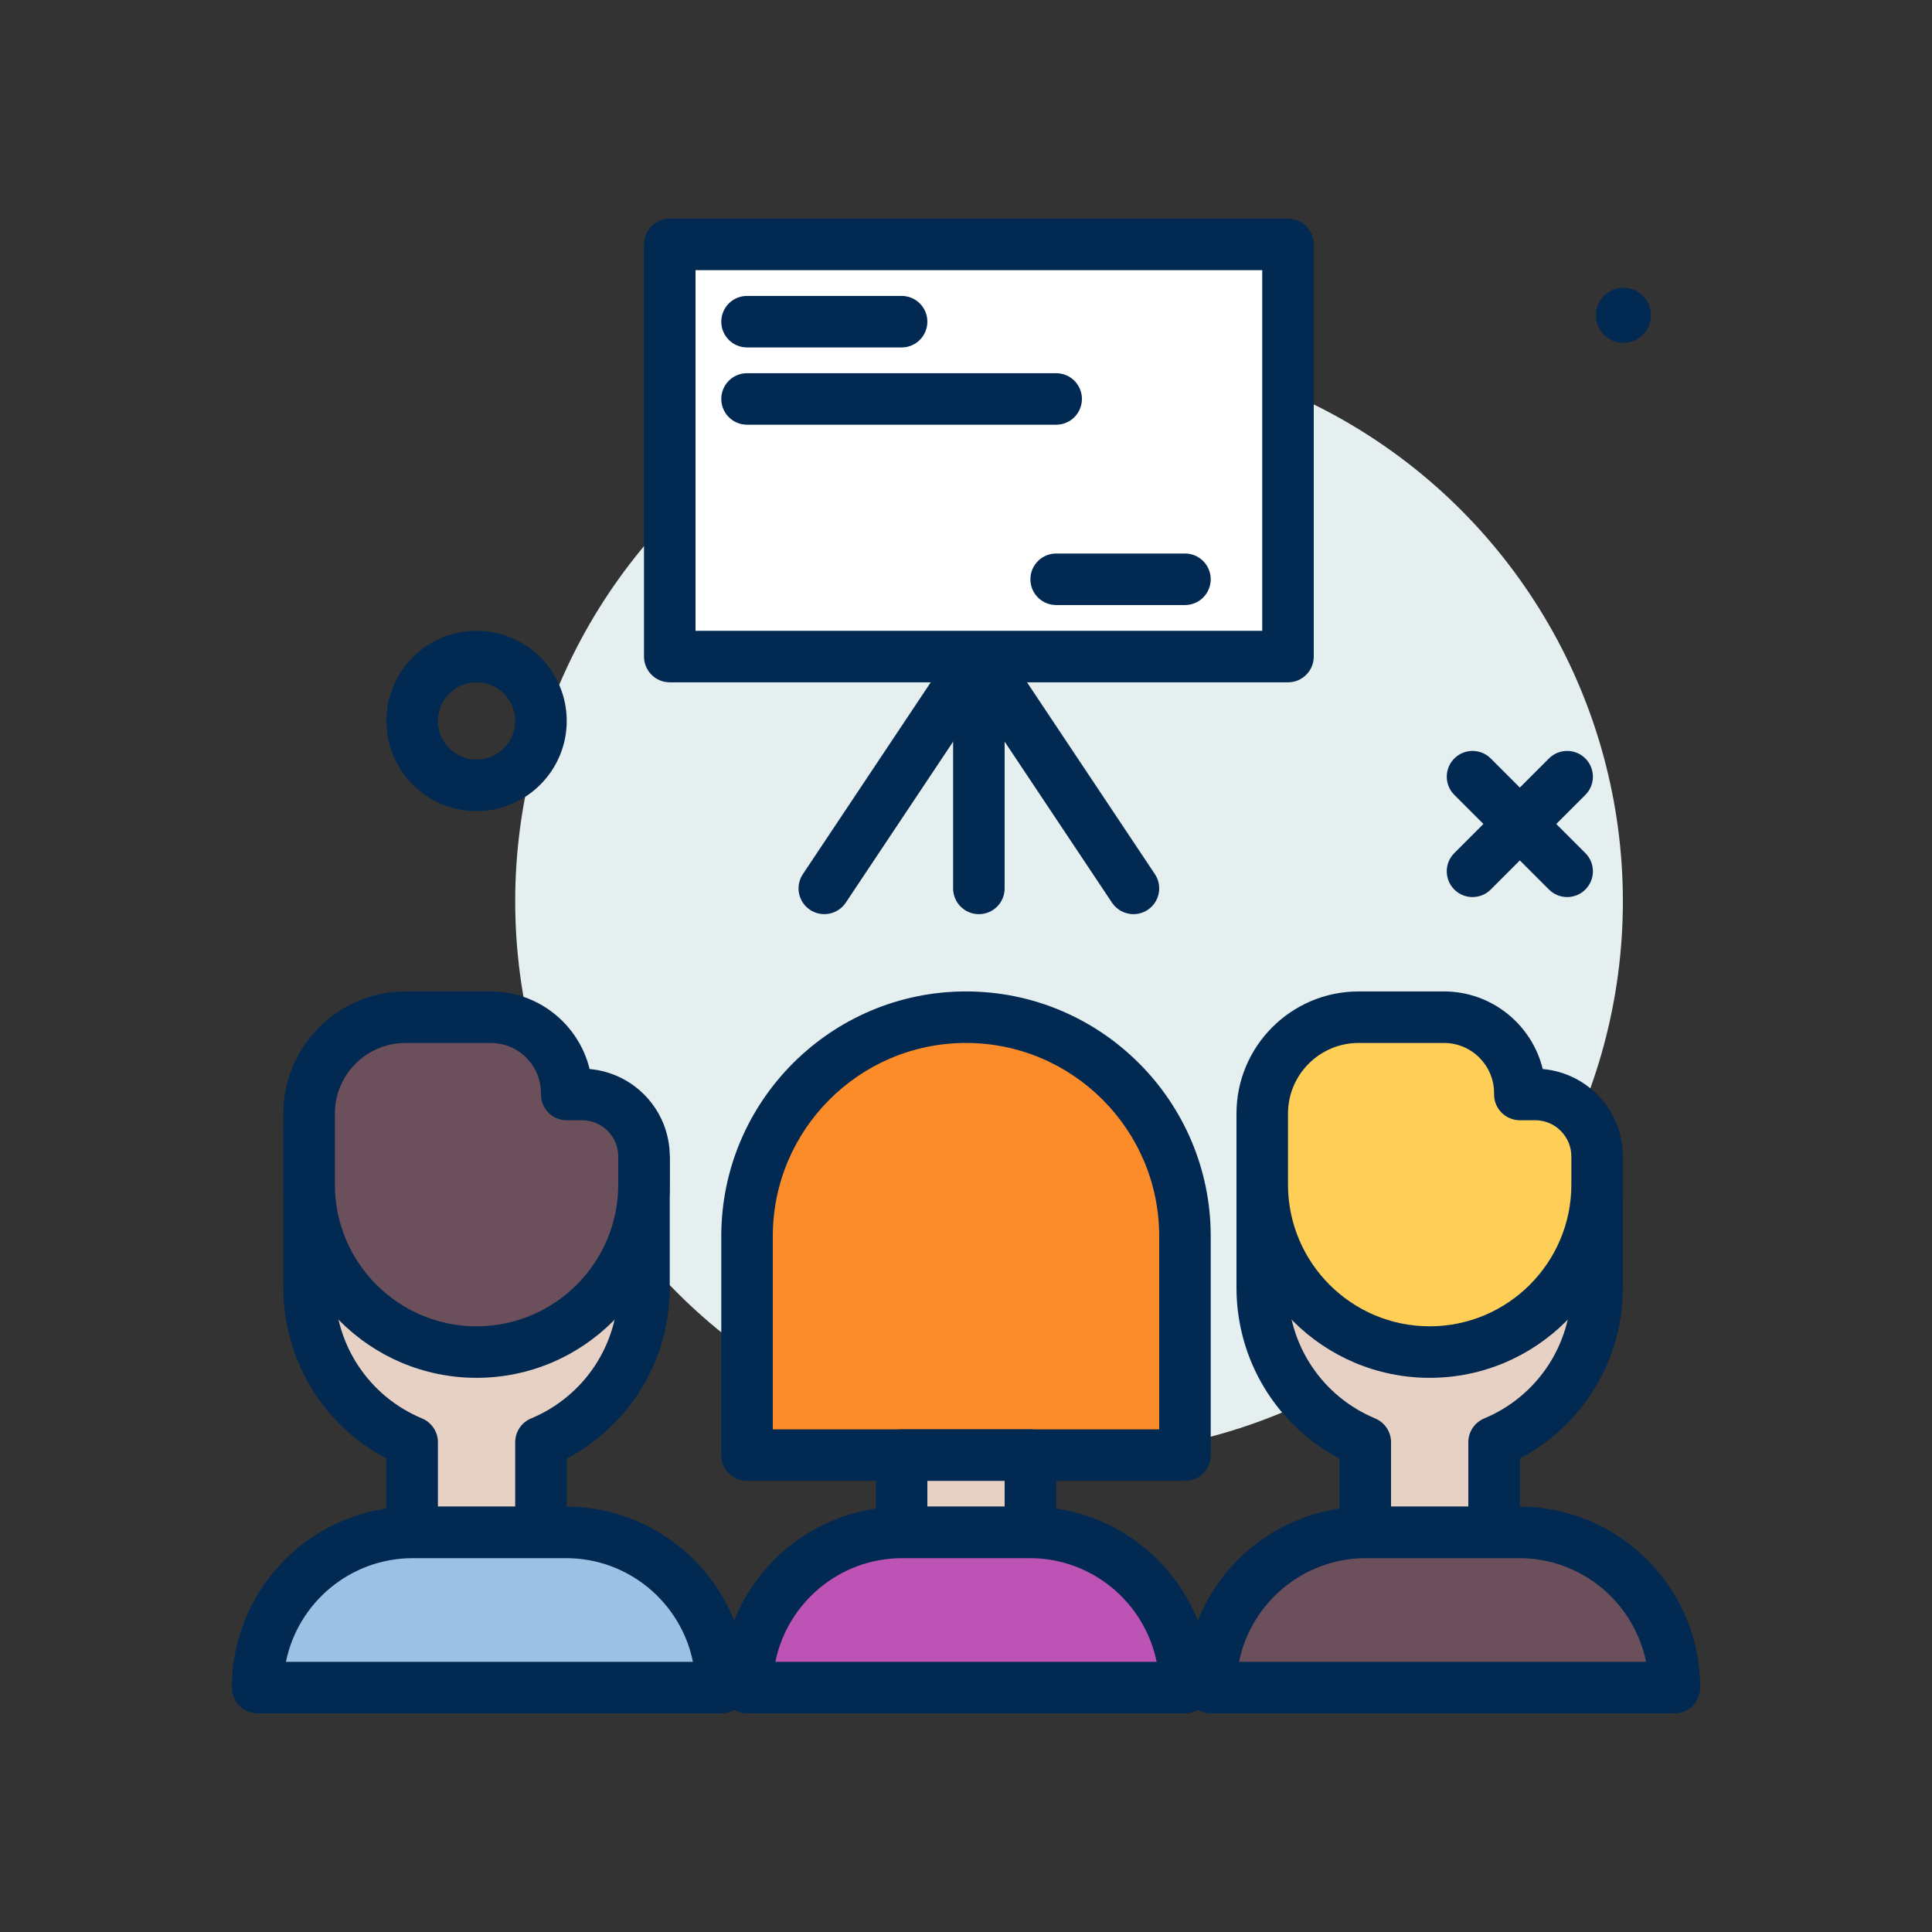
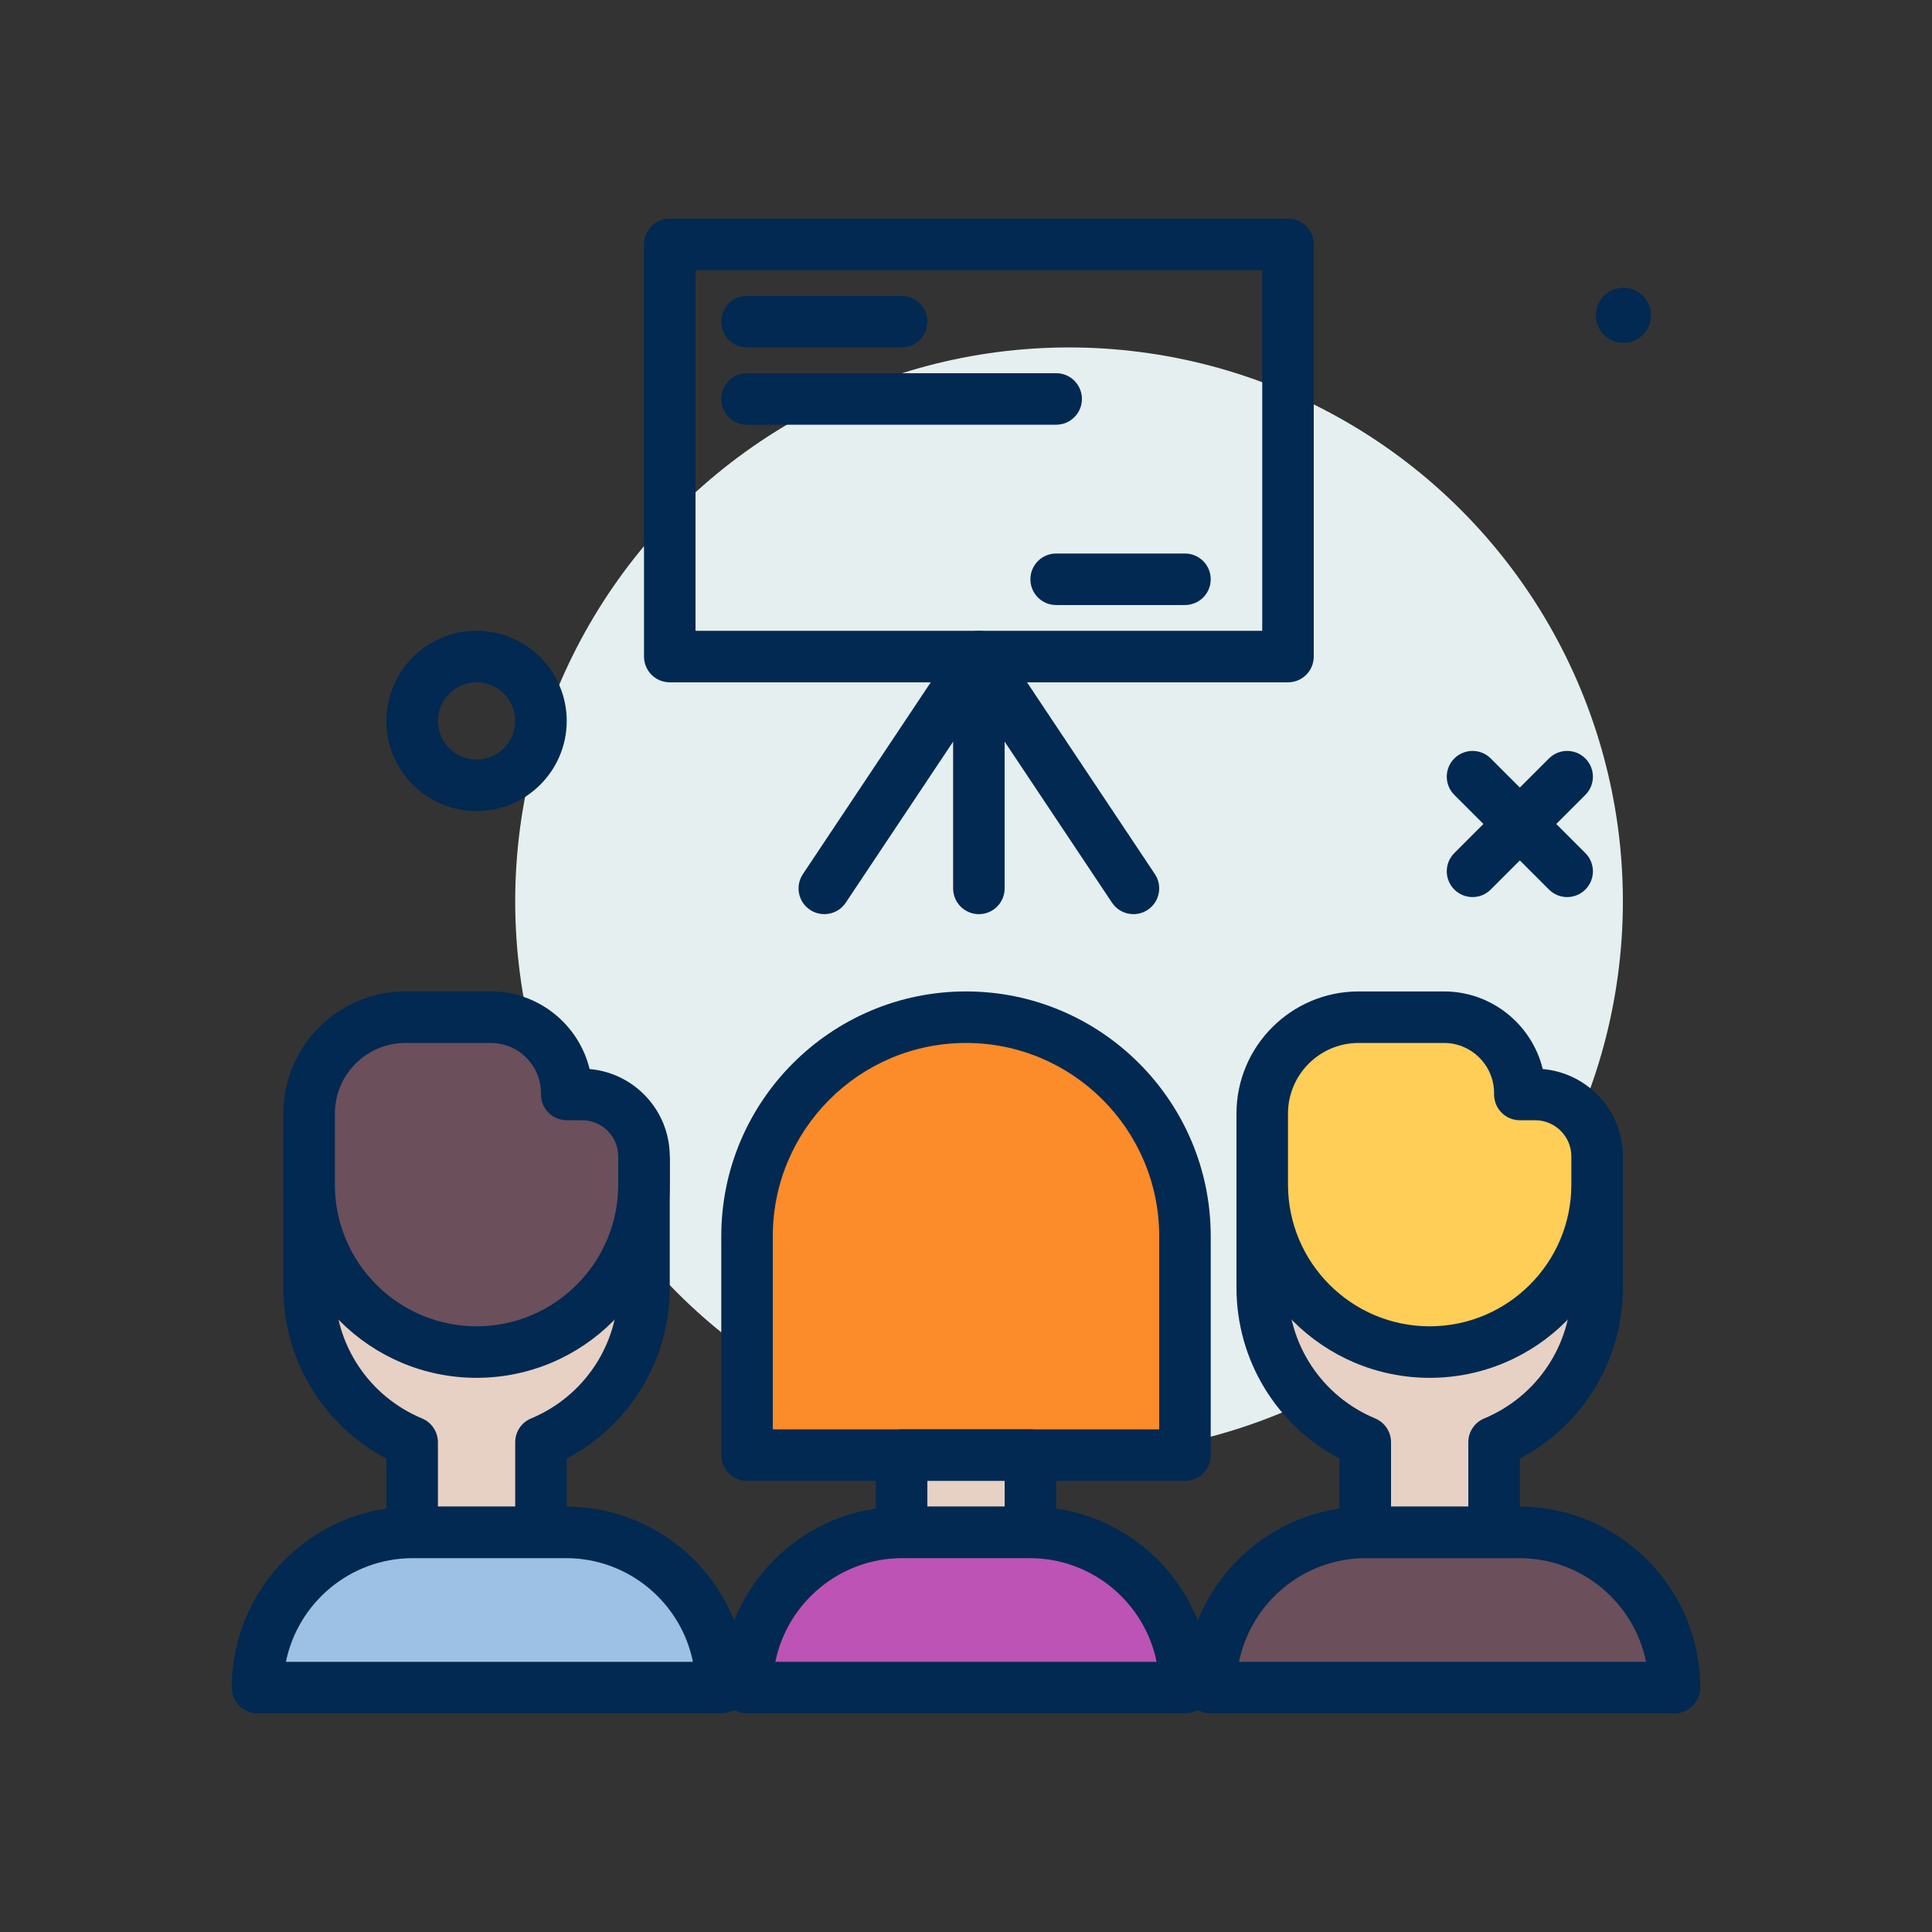
<svg xmlns="http://www.w3.org/2000/svg" version="1.1" width="512" height="512" x="0" y="0" viewBox="0 0 300 300" style="enable-background:new 0 0 512 512" xml:space="preserve" class="">
  <rect x="0" y="0" width="300" height="300" fill="#333333" stroke="none" />
  <g>
    <g>
      <circle cx="166" cy="139.949" fill="#e5efef" r="86" data-original="#e5efef" style="" />
      <g fill="#4c241d">
        <circle cx="252.084" cy="48.961" r="4.276" fill="#012951" data-original="#4c241d" style="" class="" />
        <path d="m228.652 139.297c-1.023 0-2.047-.391-2.828-1.172-1.562-1.562-1.562-4.094 0-5.656l14.695-14.695c1.562-1.562 4.094-1.562 5.656 0s1.562 4.094 0 5.656l-14.695 14.695c-.781.781-1.804 1.172-2.828 1.172z" fill="#012951" data-original="#4c241d" style="" class="" />
        <path d="m243.348 139.297c-1.023 0-2.047-.391-2.828-1.172l-14.695-14.695c-1.562-1.562-1.562-4.094 0-5.656s4.094-1.562 5.656 0l14.695 14.695c1.562 1.562 1.562 4.094 0 5.656-.781.781-1.805 1.172-2.828 1.172z" fill="#012951" data-original="#4c241d" style="" class="" />
        <path d="m74 125.949c-7.719 0-14-6.281-14-14s6.281-14 14-14 14 6.281 14 14-6.281 14-14 14zm0-20c-3.309 0-6 2.691-6 6s2.691 6 6 6 6-2.691 6-6-2.691-6-6-6z" fill="#012951" data-original="#4c241d" style="" class="" />
      </g>
      <g>
        <path d="m184 225.949h-68v-34c0-18.778 15.222-34 34-34 18.778 0 34 15.222 34 34z" fill="#fc8c29" data-original="#fc8c29" style="" />
        <path d="m184 229.949h-68c-2.211 0-4-1.789-4-4v-34c0-20.953 17.047-38 38-38s38 17.047 38 38v34c0 2.211-1.789 4-4 4zm-64-8h60v-30c0-16.543-13.457-30-30-30s-30 13.457-30 30z" fill="#012951" data-original="#4c241d" style="" class="" />
      </g>
      <g>
        <path d="m140 225.949h20v12h-20z" fill="#e7d1c4" data-original="#e7d1c4" style="" class="" />
        <path d="m160 241.949h-20c-2.211 0-4-1.789-4-4v-12c0-2.211 1.789-4 4-4h20c2.211 0 4 1.789 4 4v12c0 2.211-1.789 4-4 4zm-16-8h12v-4h-12z" fill="#012951" data-original="#4c241d" style="" class="" />
      </g>
      <g>
        <path d="m184 262.049h-68c0-13.31 10.79-24.1 24.1-24.1h19.8c13.31 0 24.1 10.79 24.1 24.1z" fill="#bd53b5" data-original="#bd53b5" style="" class="" />
        <path d="m184 266.051h-68c-2.211 0-4-1.789-4-4 0-15.496 12.605-28.102 28.102-28.102h19.797c15.496 0 28.102 12.605 28.102 28.102-.001 2.211-1.79 4-4.001 4zm-63.602-8h59.203c-1.859-9.176-9.988-16.102-19.703-16.102h-19.797c-9.714 0-17.843 6.926-19.703 16.102z" fill="#012951" data-original="#4c241d" style="" class="" />
      </g>
      <g>
        <path d="m196 176.025v23.924c0 10.814 6.606 20.082 16 24.001v13.999h20v-13.999c9.394-3.919 16-13.187 16-24.001v-19.924z" fill="#e7d1c4" data-original="#e7d1c4" style="" class="" />
        <path d="m232 241.949h-20c-2.211 0-4-1.789-4-4v-11.465c-9.801-5.16-16-15.305-16-26.535v-23.926c0-1.113.465-2.18 1.281-2.934.816-.758 1.867-1.141 3.027-1.055l52 4c2.082.16 3.691 1.898 3.691 3.988v19.926c0 11.23-6.199 21.375-16 26.535v11.465c.001 2.212-1.788 4.001-3.999 4.001zm-16-8h12v-10c0-1.613.969-3.07 2.461-3.691 8.223-3.43 13.539-11.402 13.539-20.309v-16.223l-44-3.383v19.605c0 8.906 5.316 16.879 13.539 20.309 1.492.621 2.461 2.078 2.461 3.691z" fill="#012951" data-original="#4c241d" style="" class="" />
      </g>
      <g>
        <path d="m48 176.025v23.924c0 10.814 6.606 20.082 16 24.001v13.999h20v-13.999c9.394-3.919 16-13.187 16-24.001v-19.924z" fill="#e7d1c4" data-original="#e7d1c4" style="" class="" />
        <path d="m84 241.949h-20c-2.211 0-4-1.789-4-4v-11.465c-9.801-5.16-16-15.305-16-26.535v-23.926c0-1.113.465-2.18 1.281-2.934.816-.758 1.863-1.141 3.027-1.055l52 4c2.082.16 3.691 1.898 3.691 3.988v19.926c0 11.23-6.199 21.375-16 26.535v11.465c.001 2.212-1.788 4.001-3.999 4.001zm-16-8h12v-10c0-1.613.969-3.07 2.461-3.691 8.223-3.43 13.539-11.403 13.539-20.309v-16.223l-44-3.383v19.605c0 8.906 5.316 16.879 13.539 20.309 1.492.621 2.461 2.078 2.461 3.691z" fill="#012951" data-original="#4c241d" style="" class="" />
      </g>
      <g>
        <path d="m260 262.049h-72c0-13.31 10.79-24.1 24.1-24.1h23.8c13.31 0 24.1 10.79 24.1 24.1z" fill="#6b4f5b" data-original="#6b4f5b" style="" class="" />
        <path d="m260 266.051h-72c-2.211 0-4-1.789-4-4 0-15.496 12.605-28.102 28.102-28.102h23.797c15.496 0 28.102 12.605 28.102 28.102-.001 2.211-1.79 4-4.001 4zm-67.602-8h63.203c-1.859-9.176-9.988-16.102-19.703-16.102h-23.797c-9.714 0-17.843 6.926-19.703 16.102z" fill="#012951" data-original="#4c241d" style="" class="" />
      </g>
      <g>
        <path d="m236 169.949v-.214c0-6.509-5.277-11.786-11.786-11.786h-13.248c-8.265 0-14.966 6.7-14.966 14.966v11.034c0 14.359 11.641 26 26 26 14.359 0 26-11.641 26-26v-4.379c0-5.314-4.308-9.621-9.621-9.621z" fill="#ffce56" data-original="#ffce56" style="" />
        <path d="m222 213.949c-16.543 0-30-13.457-30-30v-11.035c0-10.457 8.508-18.965 18.965-18.965h13.25c7.418 0 13.656 5.145 15.34 12.051 6.961.598 12.445 6.457 12.445 13.57v4.379c0 16.543-13.457 30-30 30zm-11.035-52c-6.047 0-10.965 4.918-10.965 10.965v11.035c0 12.129 9.871 22 22 22s22-9.871 22-22v-4.379c0-3.098-2.523-5.621-5.621-5.621h-2.379c-2.211 0-4-1.789-4-4v-.215c0-4.293-3.492-7.785-7.785-7.785z" fill="#012951" data-original="#4c241d" style="" class="" />
      </g>
      <g>
        <path d="m112 262.049h-72c0-13.31 10.79-24.1 24.1-24.1h23.8c13.31 0 24.1 10.79 24.1 24.1z" fill="#9dc1e4" data-original="#9dc1e4" style="" />
        <path d="m112 266.051h-72c-2.211 0-4-1.789-4-4 0-15.496 12.605-28.102 28.102-28.102h23.797c15.496 0 28.102 12.605 28.102 28.102-.001 2.211-1.79 4-4.001 4zm-67.602-8h63.203c-1.859-9.176-9.988-16.102-19.703-16.102h-23.796c-9.715 0-17.844 6.926-19.704 16.102z" fill="#012951" data-original="#4c241d" style="" class="" />
      </g>
      <g>
        <path d="m88 169.949v-.214c0-6.509-5.277-11.786-11.786-11.786h-13.248c-8.265 0-14.966 6.7-14.966 14.966v11.034c0 14.359 11.641 26 26 26 14.359 0 26-11.641 26-26v-4.379c0-5.314-4.308-9.621-9.621-9.621z" fill="#6b4f5b" data-original="#6b4f5b" style="" class="" />
        <path d="m74 213.949c-16.543 0-30-13.457-30-30v-11.035c0-10.457 8.508-18.965 18.965-18.965h13.25c7.418 0 13.656 5.145 15.34 12.051 6.961.598 12.445 6.457 12.445 13.57v4.379c0 16.543-13.457 30-30 30zm-11.035-52c-6.047 0-10.965 4.918-10.965 10.965v11.035c0 12.129 9.871 22 22 22s22-9.871 22-22v-4.379c0-3.098-2.523-5.621-5.621-5.621h-2.379c-2.211 0-4-1.789-4-4v-.215c0-4.293-3.492-7.785-7.785-7.785z" fill="#012951" data-original="#4c241d" style="" class="" />
      </g>
      <path d="m152 141.949c-2.211 0-4-1.789-4-4v-36c0-2.211 1.789-4 4-4s4 1.789 4 4v36c0 2.211-1.789 4-4 4z" fill="#012951" data-original="#4c241d" style="" class="" />
      <path d="m176.004 141.949c-1.293 0-2.562-.625-3.332-1.781l-20.672-31.008-20.672 31.008c-1.223 1.836-3.707 2.328-5.547 1.109-1.84-1.227-2.336-3.707-1.109-5.547l24-36c1.484-2.227 5.172-2.227 6.656 0l24 36c1.227 1.84.73 4.32-1.109 5.547-.684.453-1.453.672-2.215.672z" fill="#012951" data-original="#4c241d" style="" class="" />
      <g>
-         <path d="m104 37.949h96v64h-96z" fill="#ffffff" data-original="#ffffff" style="" class="" />
        <path d="m200 105.949h-96c-2.211 0-4-1.789-4-4v-64c0-2.211 1.789-4 4-4h96c2.211 0 4 1.789 4 4v64c0 2.211-1.789 4-4 4zm-92-8h88v-56h-88z" fill="#012951" data-original="#4c241d" style="" class="" />
      </g>
      <path d="m140 53.949h-24c-2.211 0-4-1.789-4-4s1.789-4 4-4h24c2.211 0 4 1.789 4 4s-1.789 4-4 4z" fill="#012951" data-original="#4c241d" style="" class="" />
      <path d="m164 65.949h-48c-2.211 0-4-1.789-4-4s1.789-4 4-4h48c2.211 0 4 1.789 4 4s-1.789 4-4 4z" fill="#012951" data-original="#4c241d" style="" class="" />
      <path d="m184 93.949h-20c-2.211 0-4-1.789-4-4s1.789-4 4-4h20c2.211 0 4 1.789 4 4s-1.789 4-4 4z" fill="#012951" data-original="#4c241d" style="" class="" />
    </g>
  </g>
</svg>